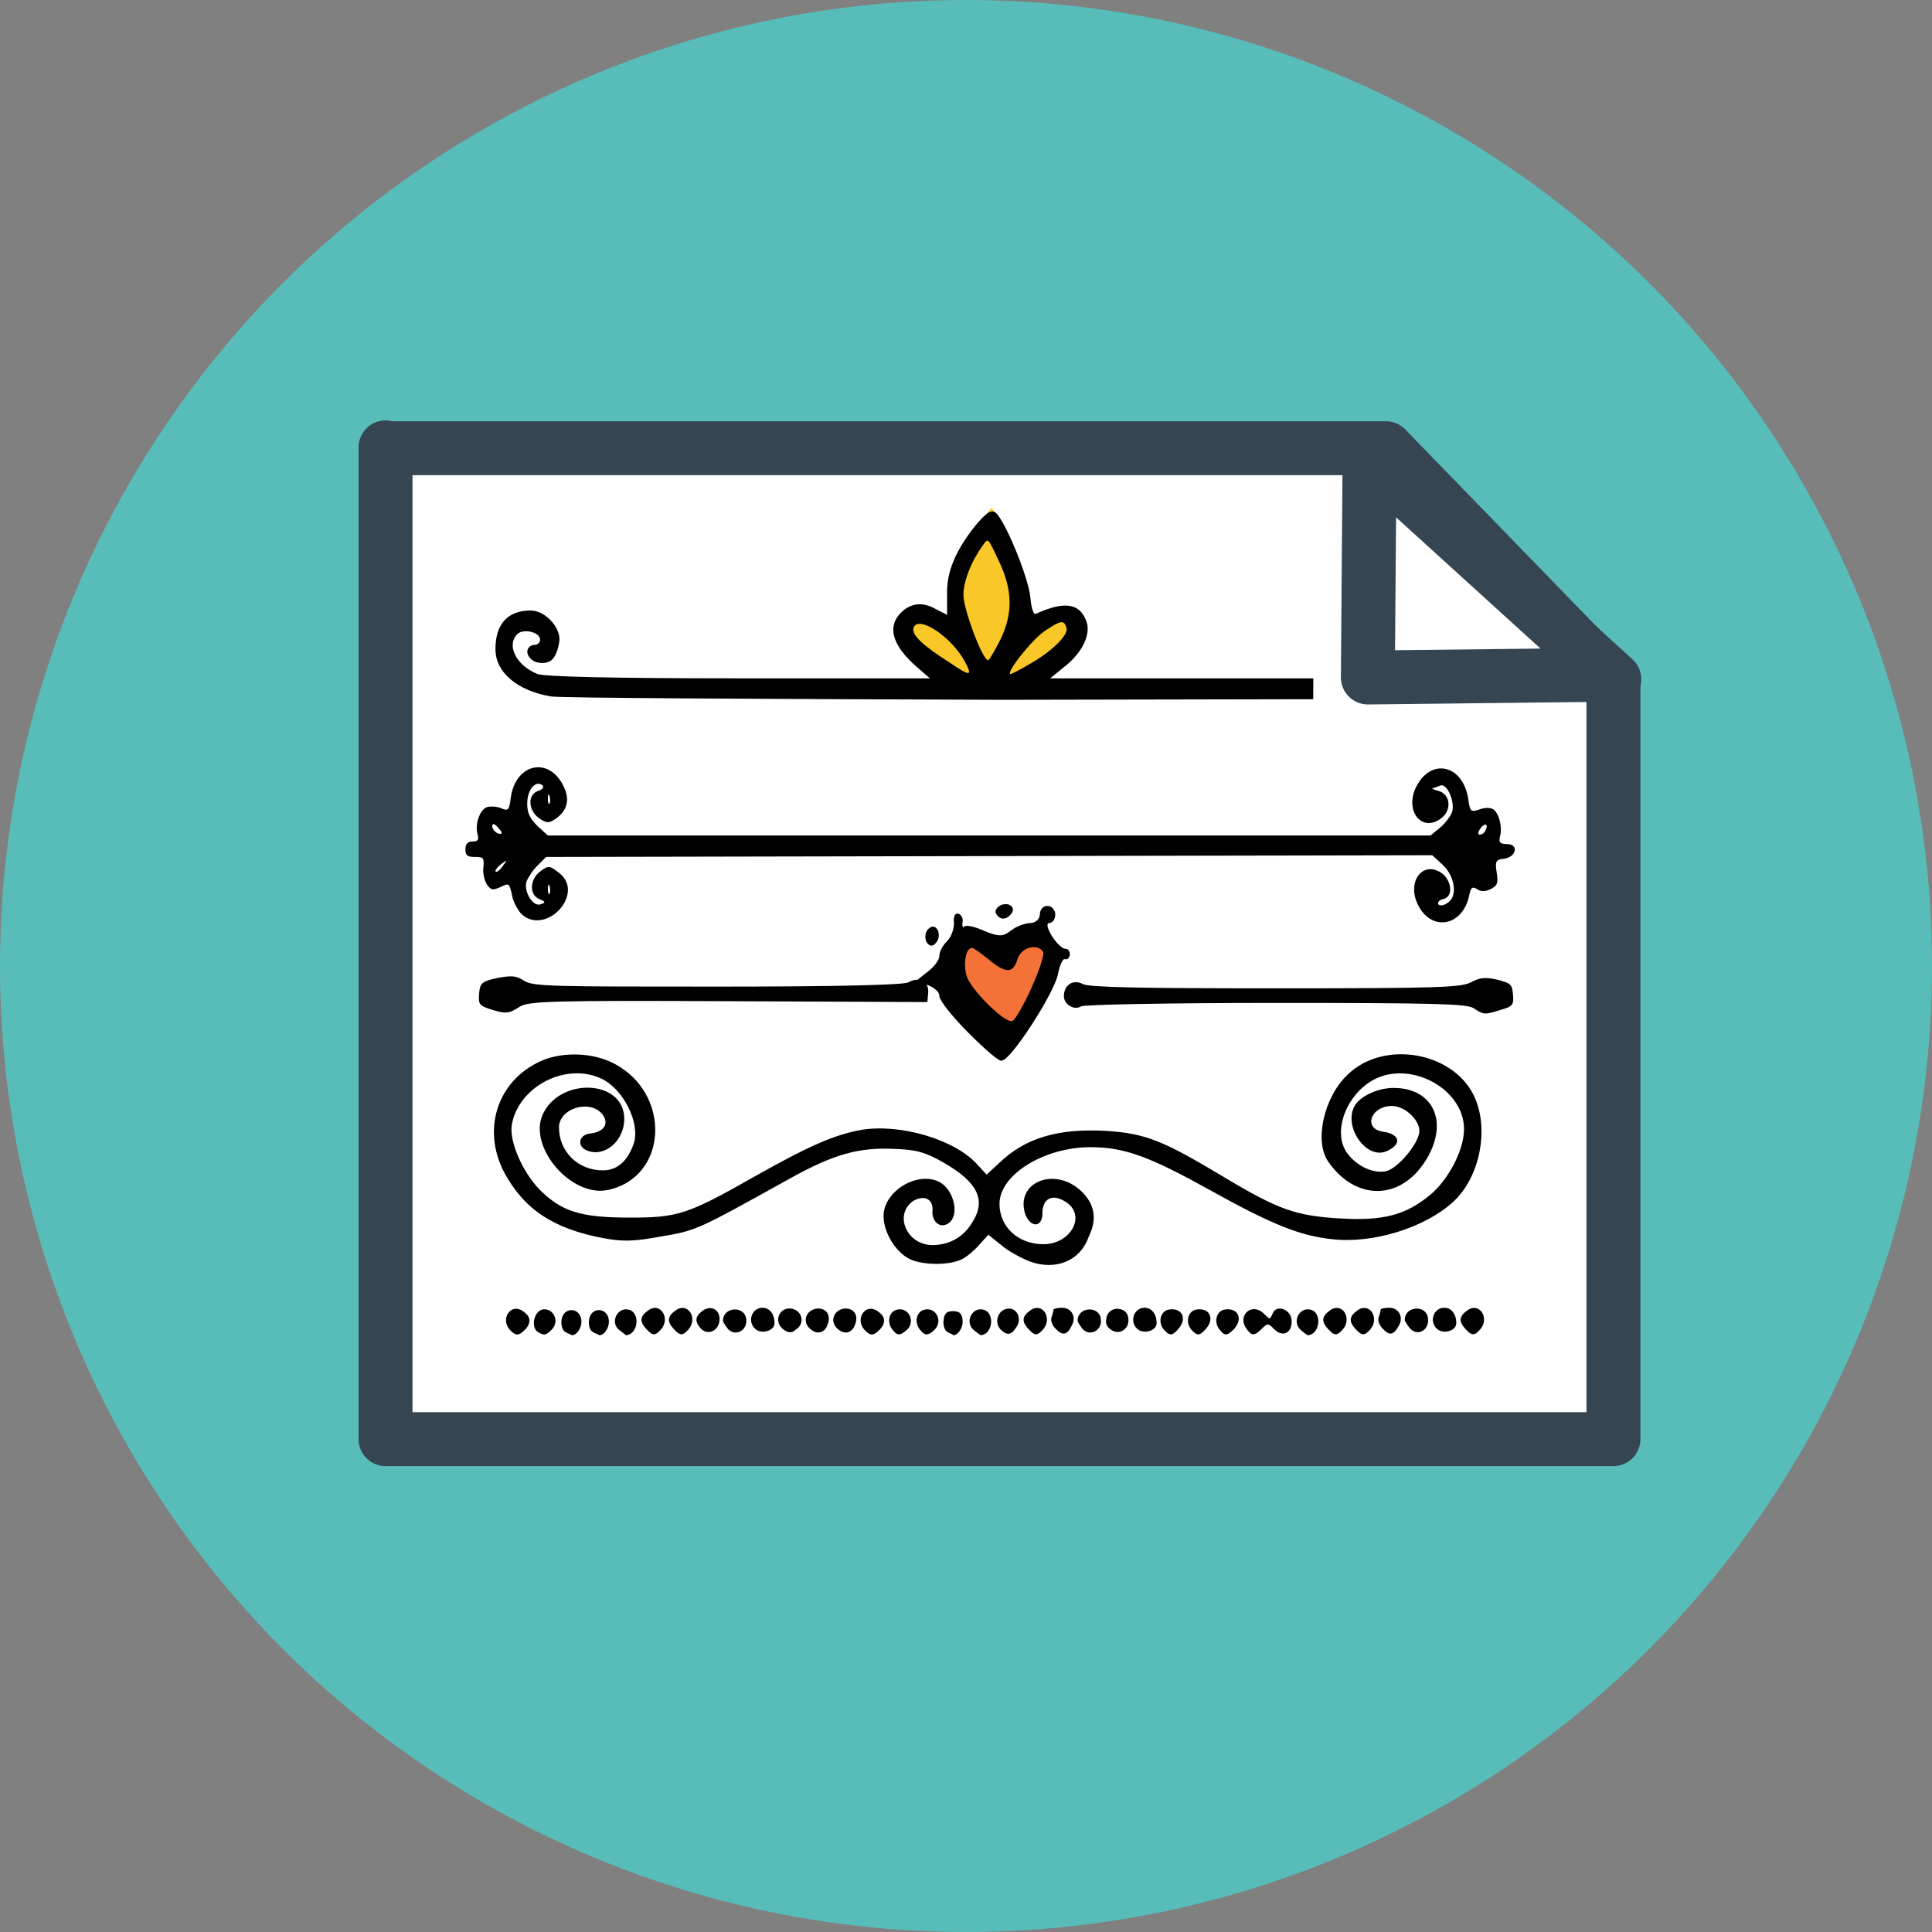
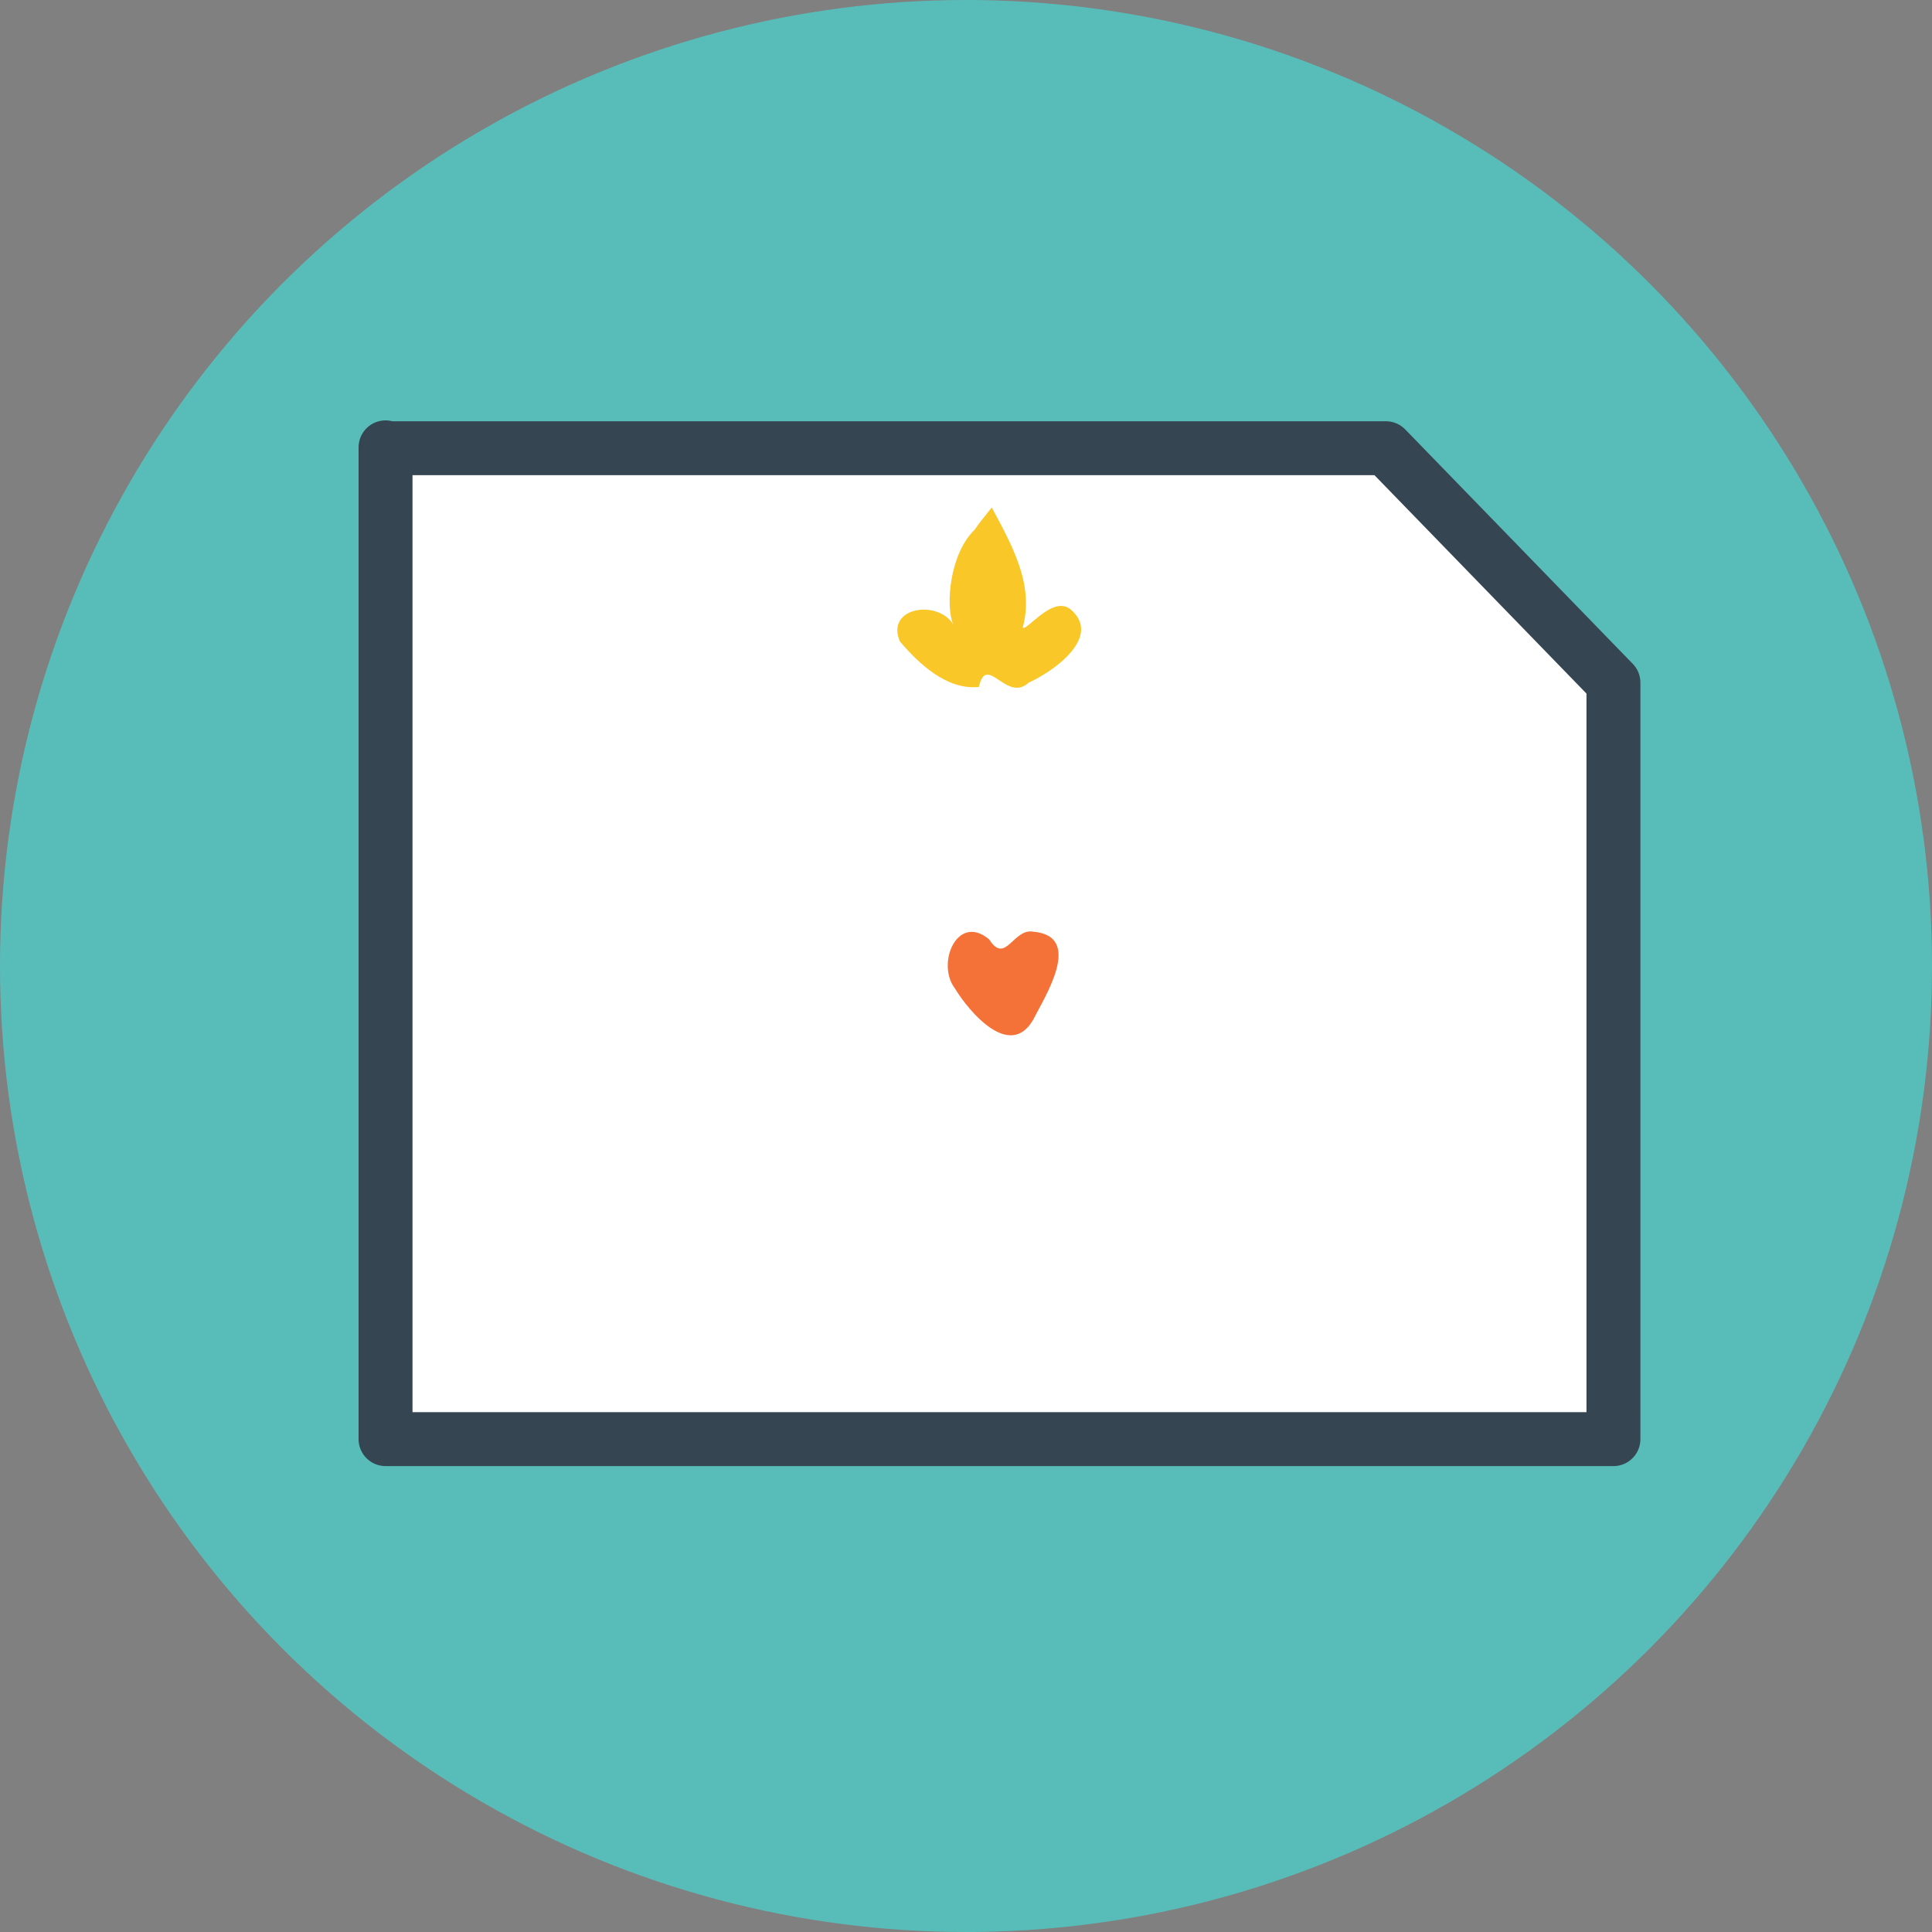
<svg xmlns="http://www.w3.org/2000/svg" version="1.1" id="dividers" x="0px" y="0px" viewBox="0 0 225 225" style="enable-background:new 0 0 225 225;" xml:space="preserve">
  <rect x="0" y="0" width="225" height="225" fill="#808080" stroke="none" />
  <circle id="bk" style="fill:#58BDB9;" cx="112.5" cy="112.5" r="112.5" />
  <g id="paper">
    <path id="rect6543" style="fill:#FFFFFF;stroke:#354552;stroke-width:6.281;stroke-linejoin:round;" d="M44.9,52.1v115.5h143V79.5l-26.5-27.3H44.9V52.1z" />
    <path id="path7614" style="fill:#F9C727;" d="M113.5,61.7c-2.9,2.8-3.4,8.8-2.5,11c-1.8-2.9-7.9-2-6.2,2c2.2,2.6,5.5,5.7,9.2,5.3   c0.9-4,3.2,1.9,5.8-0.5c2.9-1.3,8.7-5.4,4.8-8.6c-2.1-1.5-5,2.6-5.5,2.2c1.4-5-1.3-9.7-3.6-14C114.8,60,114.1,60.8,113.5,61.7z" />
-     <path id="path7624" style="fill:#F47238;" d="M118.9,110.5c-1.7,1.2-2.5,0.8-4.3,0.2c-6,1.5,1.1,12.2,5.1,7.6   C121.3,116.2,123.8,110.6,118.9,110.5z" />
-     <path id="path7606" d="M59.4,154.9c-1.2-1.3,0.1-3.2,1.5-2.2c0.9,0.6,1,1.3,0.3,2.1C60.4,155.6,60.1,155.6,59.4,154.9z M62.6,155.1   c-0.8-0.6-0.4-2.4,0.6-2.6c1.2-0.2,2,1.3,1.1,2.3C63.6,155.5,63.4,155.6,62.6,155.1z M65.8,155.1c-0.3-0.2-0.5-0.8-0.4-1.4   c0.2-1.5,2.1-1.5,2.3,0c0.1,0.9-0.5,1.8-1.1,1.8C66.5,155.4,66.1,155.3,65.8,155.1z M69,155.1c-0.3-0.2-0.5-0.8-0.4-1.4   c0.2-1.5,2.1-1.5,2.3,0c0.1,0.9-0.5,1.8-1.1,1.8C69.7,155.4,69.3,155.3,69,155.1z M72,154.8c-0.9-0.9-0.1-2.5,1.1-2.3   c1.5,0.2,1.3,2.9-0.2,3C72.8,155.4,72.4,155.1,72,154.8z M75.2,154.7c-0.7-0.8-0.7-1.4,0.3-2.1c1.4-1,2.6,0.9,1.5,2.2   C76.3,155.6,76,155.6,75.2,154.7L75.2,154.7z M78.4,154.7c-0.7-0.8-0.7-1.4,0.3-2.1c1.4-1,2.6,0.9,1.5,2.2   C79.5,155.6,79.2,155.6,78.4,154.7L78.4,154.7z M81.6,154.7c-0.7-0.8-0.7-1.4,0.3-2.1c0.9-0.6,1.9-0.1,1.9,1   C83.8,155,82.4,155.6,81.6,154.7L81.6,154.7z M84.8,154.8c-0.3-0.4-0.6-0.8-0.6-1c0-1.6,2.5-1.8,2.7-0.2   C87.1,154.9,85.7,155.7,84.8,154.8z M88,154.8c-1-0.8-0.5-2.5,0.8-2.5c0.8,0,1.4,0.7,1.4,1.8C90.2,155,88.7,155.4,88,154.8   L88,154.8z M91.2,154.8c-1-0.8-0.6-2.2,0.5-2.4c1.6-0.2,2.3,1.7,0.9,2.5C92.2,155.3,91.7,155.2,91.2,154.8z M94.4,154.8   c-1-0.8-0.6-2.2,0.7-2.4c1.1-0.1,1.7,0.7,1.3,1.8C96.1,155.2,95.2,155.5,94.4,154.8L94.4,154.8z M97.6,154.8   c-1-0.8-0.6-2.2,0.7-2.4c1.1-0.1,1.7,0.7,1.3,1.8C99.3,155.2,98.4,155.5,97.6,154.8L97.6,154.8z M100.7,154.9   c-1.2-1.3,0.1-3.2,1.5-2.2c0.9,0.6,1,1.3,0.3,2.1C101.7,155.6,101.4,155.6,100.7,154.9z M103.9,154.8c-0.7-0.9-0.3-2.2,0.7-2.3   c1.2-0.2,2,1.3,1.1,2.3C104.8,155.6,104.5,155.6,103.9,154.8L103.9,154.8z M107.1,154.8c-0.7-0.9-0.3-2.2,0.7-2.3   c1.2-0.2,2,1.3,1.1,2.3C108.1,155.6,107.7,155.6,107.1,154.8L107.1,154.8z M110.3,155.1c-0.3-0.2-0.5-0.8-0.4-1.4   c0.1-0.8,0.4-1,1.1-1c0.8,0,1,0.3,1.1,1c0.1,0.9-0.5,1.8-1.1,1.8C111,155.4,110.6,155.3,110.3,155.1z M113.3,154.8   c-0.9-0.9-0.1-2.5,1.1-2.3c1.5,0.2,1.3,2.9-0.2,3C114.1,155.4,113.6,155.1,113.3,154.8L113.3,154.8z M116.5,154.8   c-0.8-0.9-0.2-2.4,1-2.4c1,0,1.5,1.2,0.9,2.1C117.8,155.5,117.3,155.6,116.5,154.8L116.5,154.8z M119.7,154.7   c-0.7-0.8-0.7-1.4,0.3-2.1c1.4-1,2.6,0.9,1.5,2.2C120.8,155.6,120.5,155.6,119.7,154.7L119.7,154.7z M122.9,154.7   c-0.4-0.4-0.6-1-0.4-1.4c0.1-0.3,0.2-0.7,0.2-0.8s0.5-0.2,1-0.2c1.1,0,1.7,1.1,1.1,2.1C124.3,155.5,123.7,155.6,122.9,154.7   L122.9,154.7z M126.1,154.8c-0.3-0.4-0.6-0.8-0.6-1c0-1.6,2.5-1.8,2.7-0.2C128.4,154.9,127,155.7,126.1,154.8z M129.3,154.8   c-0.5-0.4-0.6-0.8-0.4-1.5c0.4-1.3,2.4-1.1,2.5,0.2C131.6,154.8,130.3,155.6,129.3,154.8z M132.5,154.8c-1-0.8-0.5-2.5,0.8-2.5   c0.8,0,1.4,0.7,1.4,1.8C134.7,155,133.2,155.4,132.5,154.8L132.5,154.8z M135.5,154.8c-0.7-0.9-0.3-2.2,0.7-2.3   c1.5-0.2,2.1,1.1,1,2.3C136.5,155.6,136.2,155.6,135.5,154.8L135.5,154.8z M138.7,154.8c-0.7-0.9-0.3-2.2,0.7-2.3   c1.5-0.2,2.1,1.1,1,2.3C139.7,155.6,139.4,155.6,138.7,154.8L138.7,154.8z M142,154.8c-0.7-0.9-0.3-2.2,0.7-2.3   c1.5-0.2,2.1,1.1,1,2.3C142.9,155.6,142.6,155.6,142,154.8L142,154.8z M145.2,154.8c-1.2-1.6,0.6-3.2,2-1.8c0.7,0.7,0.7,0.7,1,0   c0.4-1.1,2-0.6,2.2,0.6c0.2,1.6-1,2.3-2.1,1.1c-0.6-0.6-0.7-0.6-1.3,0C146.1,155.6,145.8,155.6,145.2,154.8L145.2,154.8z    M151.4,154.8c-0.9-0.9-0.1-2.5,1.1-2.3c1.5,0.2,1.3,2.9-0.2,3C152.1,155.4,151.7,155.1,151.4,154.8z M154.6,154.7   c-0.7-0.8-0.7-1.4,0.3-2.1c1.4-1,2.6,0.9,1.5,2.2C155.7,155.6,155.4,155.6,154.6,154.7L154.6,154.7z M157.8,154.7   c-0.7-0.8-0.7-1.4,0.3-2.1c1.4-1,2.6,0.9,1.5,2.2C158.9,155.6,158.6,155.6,157.8,154.7L157.8,154.7z M161,154.7   c-0.4-0.4-0.6-1-0.4-1.4c0.1-0.3,0.2-0.7,0.2-0.8s0.5-0.2,1-0.2c1.1,0,1.7,1.1,1.1,2.1C162.3,155.5,161.8,155.6,161,154.7   L161,154.7z M164.2,154.7c-0.3-0.4-0.6-0.8-0.6-1c0-1.6,2.5-1.8,2.7-0.2C166.5,154.9,165.1,155.7,164.2,154.7z M167.4,154.8   c-1-0.8-0.5-2.5,0.8-2.5c0.8,0,1.4,0.7,1.4,1.8C169.6,155,168.1,155.4,167.4,154.8L167.4,154.8z M170.6,154.7   c-0.7-0.8-0.7-1.4,0.3-2.1c1.4-1,2.6,0.9,1.5,2.2C171.7,155.6,171.4,155.6,170.6,154.7L170.6,154.7z M119.9,146.9   c-1-0.4-2.5-1.2-3.3-1.9l-1.5-1.2l-1,1.1c-0.5,0.6-1.4,1.4-2,1.7c-1.4,0.8-4.9,0.8-6.4-0.1c-1.5-0.9-2.8-3-2.8-4.9   c0-2.8,3.8-5.2,6.4-4c1.9,0.9,2.6,4.3,0.9,5c-0.9,0.4-1.7-0.5-1.6-1.6c0.1-1.4-1-1.9-2.3-1.1c-2.2,1.6-0.7,5.1,2.3,5.1   c1.9,0,3.6-0.9,4.6-2.6c1.7-2.6,0.7-4.7-3.3-7c-2.1-1.2-3.1-1.5-5.7-1.6c-4.2-0.2-7.1,0.6-12.3,3.5c-10.8,6-10.8,6-14.9,6.7   c-3.3,0.6-4.5,0.6-6.7,0.2c-5.9-1.1-9.3-3.4-11.6-7.7c-2.7-5.2-0.6-11,4.7-13.1c2.4-0.9,5.6-0.8,8,0.4c6.9,3.5,6.4,13.4-0.7,14.8   c-4.2,0.8-9.2-5-7.5-8.8c2-4.4,9.5-4.1,9.5,0.5c0,2.6-2.3,4.5-4.3,3.7c-1.3-0.5-1-1.9,0.4-2c1.6-0.2,2.2-1.2,1.3-2.3   c-1.5-1.7-5-0.6-5,1.6c0,2.8,2.2,5,5.1,5c1.7,0,2.9-1.1,3.6-3.1c0.8-2.4-1.2-6.4-3.8-7.6c-4.1-1.9-9.6,0.9-10.4,5.4   c-0.3,1.9,1.2,5.4,3.2,7.5c2.6,2.6,4.8,3.3,10.5,3.3c5.6,0,6.7-0.3,14.6-4.8c6.4-3.6,9.2-4.8,12.3-5.4c4.6-0.8,11,1.1,13.6,4   l1.1,1.2l1.4-1.3c3.1-3,6.9-4.1,12.5-3.8c4.6,0.3,6.6,1.1,13.6,5.3c6.5,3.9,8.5,4.6,13.7,4.9c5,0.3,7.6-0.4,10.4-2.7   c2.1-1.7,4-5.2,4-7.7c0-4.8-6.5-8.2-10.8-5.6c-3.1,1.9-4.5,6.1-2.8,8.4c1.1,1.5,3,2.4,4.5,2.1c1.4-0.3,3.9-3.3,3.9-4.7   c0-1.3-1.7-2.9-3.2-2.9c-2.5,0-3.4,2.7-1,3c2,0.3,2.2,1.5,0.3,2.3c-2.3,0.9-4.9-2.8-3.7-5.2c0.6-1.2,2.7-2.2,4.6-2.2   c4.7,0,6.5,4.1,3.7,8.5c-2.9,4.6-8.1,4.7-11.3,0.1c-1.7-2.4-0.5-7.6,2.3-10.2c4.2-4,12.1-2.6,14.6,2.4c1.9,3.8,0.8,9.6-2.4,12.5   c-3.3,3-9.4,4.9-14.2,4.3c-3.6-0.4-6.9-1.7-13.9-5.6c-7.2-4-10.1-5.1-14.1-5.1c-5.4,0-10.6,3.2-10.6,6.6c0,2.7,2.2,4.7,5.1,4.7   c3.3,0,5.1-3.5,2.5-5c-1.5-0.9-2.6-0.3-2.6,1.4s-1.4,1.7-2,0.1c-1.2-3.7,3.4-5.6,6.5-2.7c1.6,1.5,1.9,3.3,0.9,5.3   C125.8,146.9,122.9,148,119.9,146.9L119.9,146.9z M114.5,118.8c-1.2-1.2-2.2-2.5-2.2-2.8s-0.4-0.7-0.9-0.8l-0.9-0.3l0.9-0.7   c0.5-0.4,0.9-0.9,0.9-1.2c0-0.3,0.3-0.8,0.6-1.1s0.5-0.9,0.5-1.3s0.1-0.8,0.3-0.7c0.2,0,0.4,0.3,0.3,0.7c0,0.3,0,0.5,0.2,0.3   c0.1-0.1,0.8,0,1.5,0.4c1.1,0.5,1.4,0.5,2,0c0.4-0.3,1.1-0.6,1.5-0.6s0.7-0.3,0.7-0.7s0.3-0.7,0.6-0.7c0.3,0,0.6,0.3,0.6,0.7   s-0.2,0.7-0.4,0.7c-0.2,0-0.1,0.4,0.2,1c0.3,0.5,0.8,1,1,1s0.3,0.2,0.3,0.4c-0.1,0.2-0.2,0.4-0.4,0.3c-0.1-0.1-0.4,0.5-0.5,1.2   c-0.3,1.5-3.6,6.5-4.2,6.5C116.8,121.1,115.6,120.1,114.5,118.8L114.5,118.8z M119.2,115.5c0.6-1.3,1-2.5,0.9-2.7   c-0.4-0.7-1.7-0.4-2,0.5c-0.3,1.1-0.9,1.1-2.2,0c-0.6-0.5-1.1-0.9-1.3-0.9c-0.5,0-0.7,1.4-0.3,2.3c0.6,1.2,2.8,3.4,3.4,3.2   C117.9,117.8,118.6,116.7,119.2,115.5L119.2,115.5z M57,117.5c-1.2-0.4-1.3-0.6-1.2-1.8c0.1-1.2,0.3-1.4,2.1-1.8   c1.6-0.3,2.2-0.3,3.1,0.3c1.1,0.7,3.2,0.7,22.6,0.7c14.3,0,21.7-0.2,22.2-0.5c1.2-0.7,2.4-0.1,2.3,1.2l-0.1,1.1l-23.1-0.1   c-20.2-0.1-23.3,0-24.3,0.6C59.2,118.1,58.9,118.1,57,117.5L57,117.5z M171.6,117.4c-0.8-0.5-4.7-0.6-23.1-0.6   c-12.7,0-22.3,0.2-22.6,0.4c-0.8,0.5-2-0.2-2-1.2c0-1.3,1.1-2,2.2-1.4c0.7,0.4,7.2,0.5,22.4,0.5c19.1,0,21.6-0.1,22.8-0.7   c1.1-0.6,1.8-0.6,3.1-0.3c1.5,0.4,1.7,0.5,1.8,1.7s0,1.4-1.4,1.8C172.9,118.2,172.8,118.2,171.6,117.4L171.6,117.4z M111.3,112   c-0.2-0.3-0.1-0.7,0.1-0.9c0.3-0.3,0.5-0.3,0.7,0.1c0.2,0.3,0.1,0.7-0.1,0.9C111.7,112.3,111.5,112.3,111.3,112L111.3,112z    M116.5,109.8c-0.1-0.2,0-0.5,0.4-0.6c0.6-0.3,1.2,0.3,0.7,0.7C117.2,110.3,116.8,110.3,116.5,109.8z M60.6,106.3   c-0.4-0.5-0.9-1.4-1-2.2c-0.3-1.2-0.3-1.3-1.3-0.8c-0.9,0.4-1.1,0.4-1.6-0.3c-0.3-0.5-0.5-1.4-0.4-2c0.1-1.1,0-1.2-1-1.2   c-0.9,0-1.1-0.2-1.1-0.9c0-0.6,0.3-0.9,0.8-0.9c0.7,0,0.8-0.2,0.6-0.9c-0.3-1.2,0.3-2.8,1.1-3.1c0.3-0.1,1.1-0.1,1.6,0.1   c0.9,0.4,1,0.3,1.2-1.3c0.6-3.9,4.4-4.7,6.1-1.3c0.8,1.6,0.5,2.8-0.8,3.8c-0.9,0.6-1.1,0.6-2,0c-1.3-0.9-1.4-2.8-0.1-3.2   c0.6-0.2,0.7-0.5,0.4-0.7c-0.8-0.5-1.7,0.6-1.7,2.2c0,1.1,0.3,1.7,1.2,2.6l1.2,1.1h51.4h51.4l1.1-0.9c0.6-0.5,1.2-1.3,1.4-1.8   c0.4-1.2-0.6-3.5-1.4-3.1c-0.3,0.1-0.7,0.3-0.9,0.3c-0.1,0,0.2,0.2,0.7,0.3c1.5,0.4,1.6,2.4,0.2,3.3c-2.2,1.5-4.1-1-2.8-3.7   c1.7-3.5,5.5-2.7,6.1,1.4c0.2,1.4,0.3,1.5,1.2,1.2c0.5-0.2,1.2-0.3,1.6-0.1c0.7,0.3,1.2,2,0.9,3.2c-0.2,0.7,0,0.9,0.8,0.9   c1.4,0,1.1,1.5-0.3,1.7c-1,0.1-1.1,0.3-0.9,1.6c0.2,1.2,0.1,1.5-0.6,1.9c-0.6,0.3-1.1,0.4-1.6,0.1c-0.6-0.4-0.8-0.3-1,0.7   c-0.8,3.7-4.5,4.2-6,1c-1.2-2.5,0.4-4.9,2.5-3.8c1.4,0.7,1.8,2.9,0.5,3.2c-0.5,0.1-0.7,0.4-0.6,0.6c0.1,0.2,0.6,0.2,1-0.1   c1.3-0.7,1-3.1-0.5-4.5l-1.2-1.1l-51.6,0.1l-51.6,0.1l-1,1c-0.6,0.6-1.1,1.4-1.3,1.9c-0.3,1.2,0.8,3,1.7,2.6   c0.6-0.2,0.5-0.3-0.2-0.6c-1.2-0.5-1.1-2.3,0.1-3.2c0.9-0.7,1.1-0.7,2,0c1.3,0.9,1.6,2.2,0.8,3.7C64.5,107.2,62,107.9,60.6,106.3   L60.6,106.3z M64,103.2c-0.1-0.3-0.2-0.2-0.2,0.3s0.1,0.7,0.2,0.6C64.1,103.9,64.1,103.5,64,103.2L64,103.2z M58.6,100.8   c0.5-0.7,0.5-0.7-0.2-0.2c-0.4,0.3-0.7,0.7-0.7,0.8C57.7,101.7,58.1,101.5,58.6,100.8z M58.1,96.5c-0.3-0.4-0.6-0.6-0.7-0.5   c-0.3,0.3,0.3,1.1,0.8,1.1C58.5,97.2,58.5,96.9,58.1,96.5z M173,96.7c0.4-0.8-0.1-0.9-0.6-0.2c-0.3,0.4-0.3,0.7-0.1,0.7   C172.6,97.2,172.9,97,173,96.7L173,96.7z M64,92.7c-0.1-0.3-0.2-0.2-0.2,0.3s0.1,0.7,0.2,0.6C64.1,93.4,64.1,93.1,64,92.7L64,92.7z    M64.1,81.1c-3.9-0.7-6.4-2.8-6.4-5.5c0-2.9,1.4-4.5,4.1-4.5c1.8,0,3.7,2.2,3.3,3.8c-0.1,0.7-0.4,1.5-0.7,1.8   c-0.5,0.7-2.1,0.7-2.7-0.1c-0.6-0.7-0.2-1.5,0.6-1.5c0.3,0,0.6-0.3,0.6-0.6c0-0.9-1.9-1.3-2.6-0.7c-1.4,1.3-0.2,3.7,2.3,4.7   C63.4,78.8,71.2,79,86,79h22.3l-1.5-1.3c-3-2.6-3.6-4.9-1.6-6.6c1.1-0.9,2.4-1,3.9-0.1l1.2,0.6v-2.3c-0.1-2.7,1-5.2,3.3-8.1   c1.1-1.3,1.7-1.8,2.2-1.6c1,0.4,4,7.6,4.2,10c0.1,1.3,0.4,2,0.6,1.9c3.3-1.5,5.1-1.3,5.9,0.8c0.6,1.5-0.4,3.7-2.6,5.4l-1.6,1.3   h22.6h22.6l1.5-1.1c1.8-1.3,2.2-2.6,1.3-3.7c-0.8-1-1.8-1.1-2.5-0.3c-0.7,0.7-0.6,1.1,0.4,1.4c1.3,0.4,0.8,1.8-0.6,1.8   c-0.9,0-1.3-0.3-1.8-1.1c-1.8-3.6,3.2-6.5,6-3.5c2.2,2.4,1.2,6-2.3,7.9l-2,1l-50.7,0.1C88.8,81.4,65.1,81.3,64.1,81.1L64.1,81.1z    M112.4,77.1c-1.6-3-5.5-5.5-6-4c-0.3,0.8,1.1,2.1,4.1,4C113,78.8,113.3,78.8,112.4,77.1L112.4,77.1z M119.8,77.4   c2.7-1.5,4.7-3.5,4.4-4.3c-0.3-0.9-0.6-0.9-2.4,0.3c-1.4,0.8-4.8,5.1-4.1,5.1C117.8,78.5,118.8,78,119.8,77.4z M116.5,74.5   c1.5-3.1,1.4-5.8-0.1-9c-1.4-3-1.3-2.9-2-1.9c-1.3,1.8-2.2,4.1-2.2,5.7s2.2,7.6,2.9,7.6C115.3,76.7,115.9,75.7,116.5,74.5   L116.5,74.5z" />
    <path id="path7643" style="fill:#F47238;" d="M120.3,108.5c-2.3-0.4-3.2,3.9-5.1,0.9c-3.7-3.1-6.2,2.8-4,5.7c1.7,2.8,6.4,8.3,9.1,3.7   C121.6,116.2,126.3,109,120.3,108.5L120.3,108.5z" />
-     <path id="path7606-0" d="M112.8,120.3c-1.9-1.9-3.4-3.8-3.4-4.3s-0.6-1-1.4-1.3l-1.4-0.4l1.4-1.1c0.8-0.6,1.4-1.4,1.4-1.9   s0.4-1.2,0.9-1.7s0.8-1.4,0.8-2.1c-0.1-0.7,0.1-1.2,0.5-1.1c0.3,0.1,0.6,0.5,0.5,1s0.1,0.7,0.2,0.5c0.2-0.2,1.2,0,2.3,0.5   c1.7,0.7,2.2,0.7,3.1,0c0.6-0.5,1.7-0.9,2.3-0.9c0.6,0,1.1-0.5,1.1-1c0-0.6,0.4-1,0.9-1s0.9,0.5,0.9,1s-0.3,1-0.7,1   c-0.4,0-0.2,0.7,0.3,1.5s1.2,1.5,1.6,1.5c0.3,0,0.5,0.3,0.5,0.7c-0.1,0.4-0.3,0.6-0.6,0.5c-0.2-0.1-0.6,0.7-0.8,1.8   c-0.5,2.3-5.5,10-6.5,10C116.5,123.8,114.7,122.2,112.8,120.3L112.8,120.3z M120.1,115.1c0.9-2,1.5-3.8,1.4-4.2   c-0.6-1.1-2.6-0.6-3,0.8c-0.5,1.7-1.4,1.7-3.4,0c-0.9-0.7-1.7-1.3-1.9-1.3c-0.8,0-1.1,2.2-0.5,3.6c0.9,1.8,4.4,5.2,5.2,4.9   C118.2,118.8,119.2,117.1,120.1,115.1z M107.9,109.7c-0.2-0.4-0.2-1.1,0.2-1.5c0.4-0.4,0.8-0.4,1.1,0.1c0.2,0.4,0.2,1.1-0.2,1.5   C108.6,110.3,108.2,110.2,107.9,109.7L107.9,109.7z M116,106.4c-0.2-0.3,0.1-0.8,0.6-1c1-0.4,1.8,0.4,1.1,1.1   C117.1,107.2,116.4,107.1,116,106.4z" />
-     <path id="path7649-4-4" style="fill:#FFFFFF;" d="M182,86.8l-28.9-29.6l-0.2,29.4l26.5-0.4L182,86.8z" />
-     <path id="path7649-4" style="fill:#FFFFFF;stroke:#354552;stroke-width:6.281;stroke-linejoin:round;" d="M188,79.1l-28.5-25.9l-0.2,25.7l26.6-0.3L188,79.1z" />
  </g>
</svg>